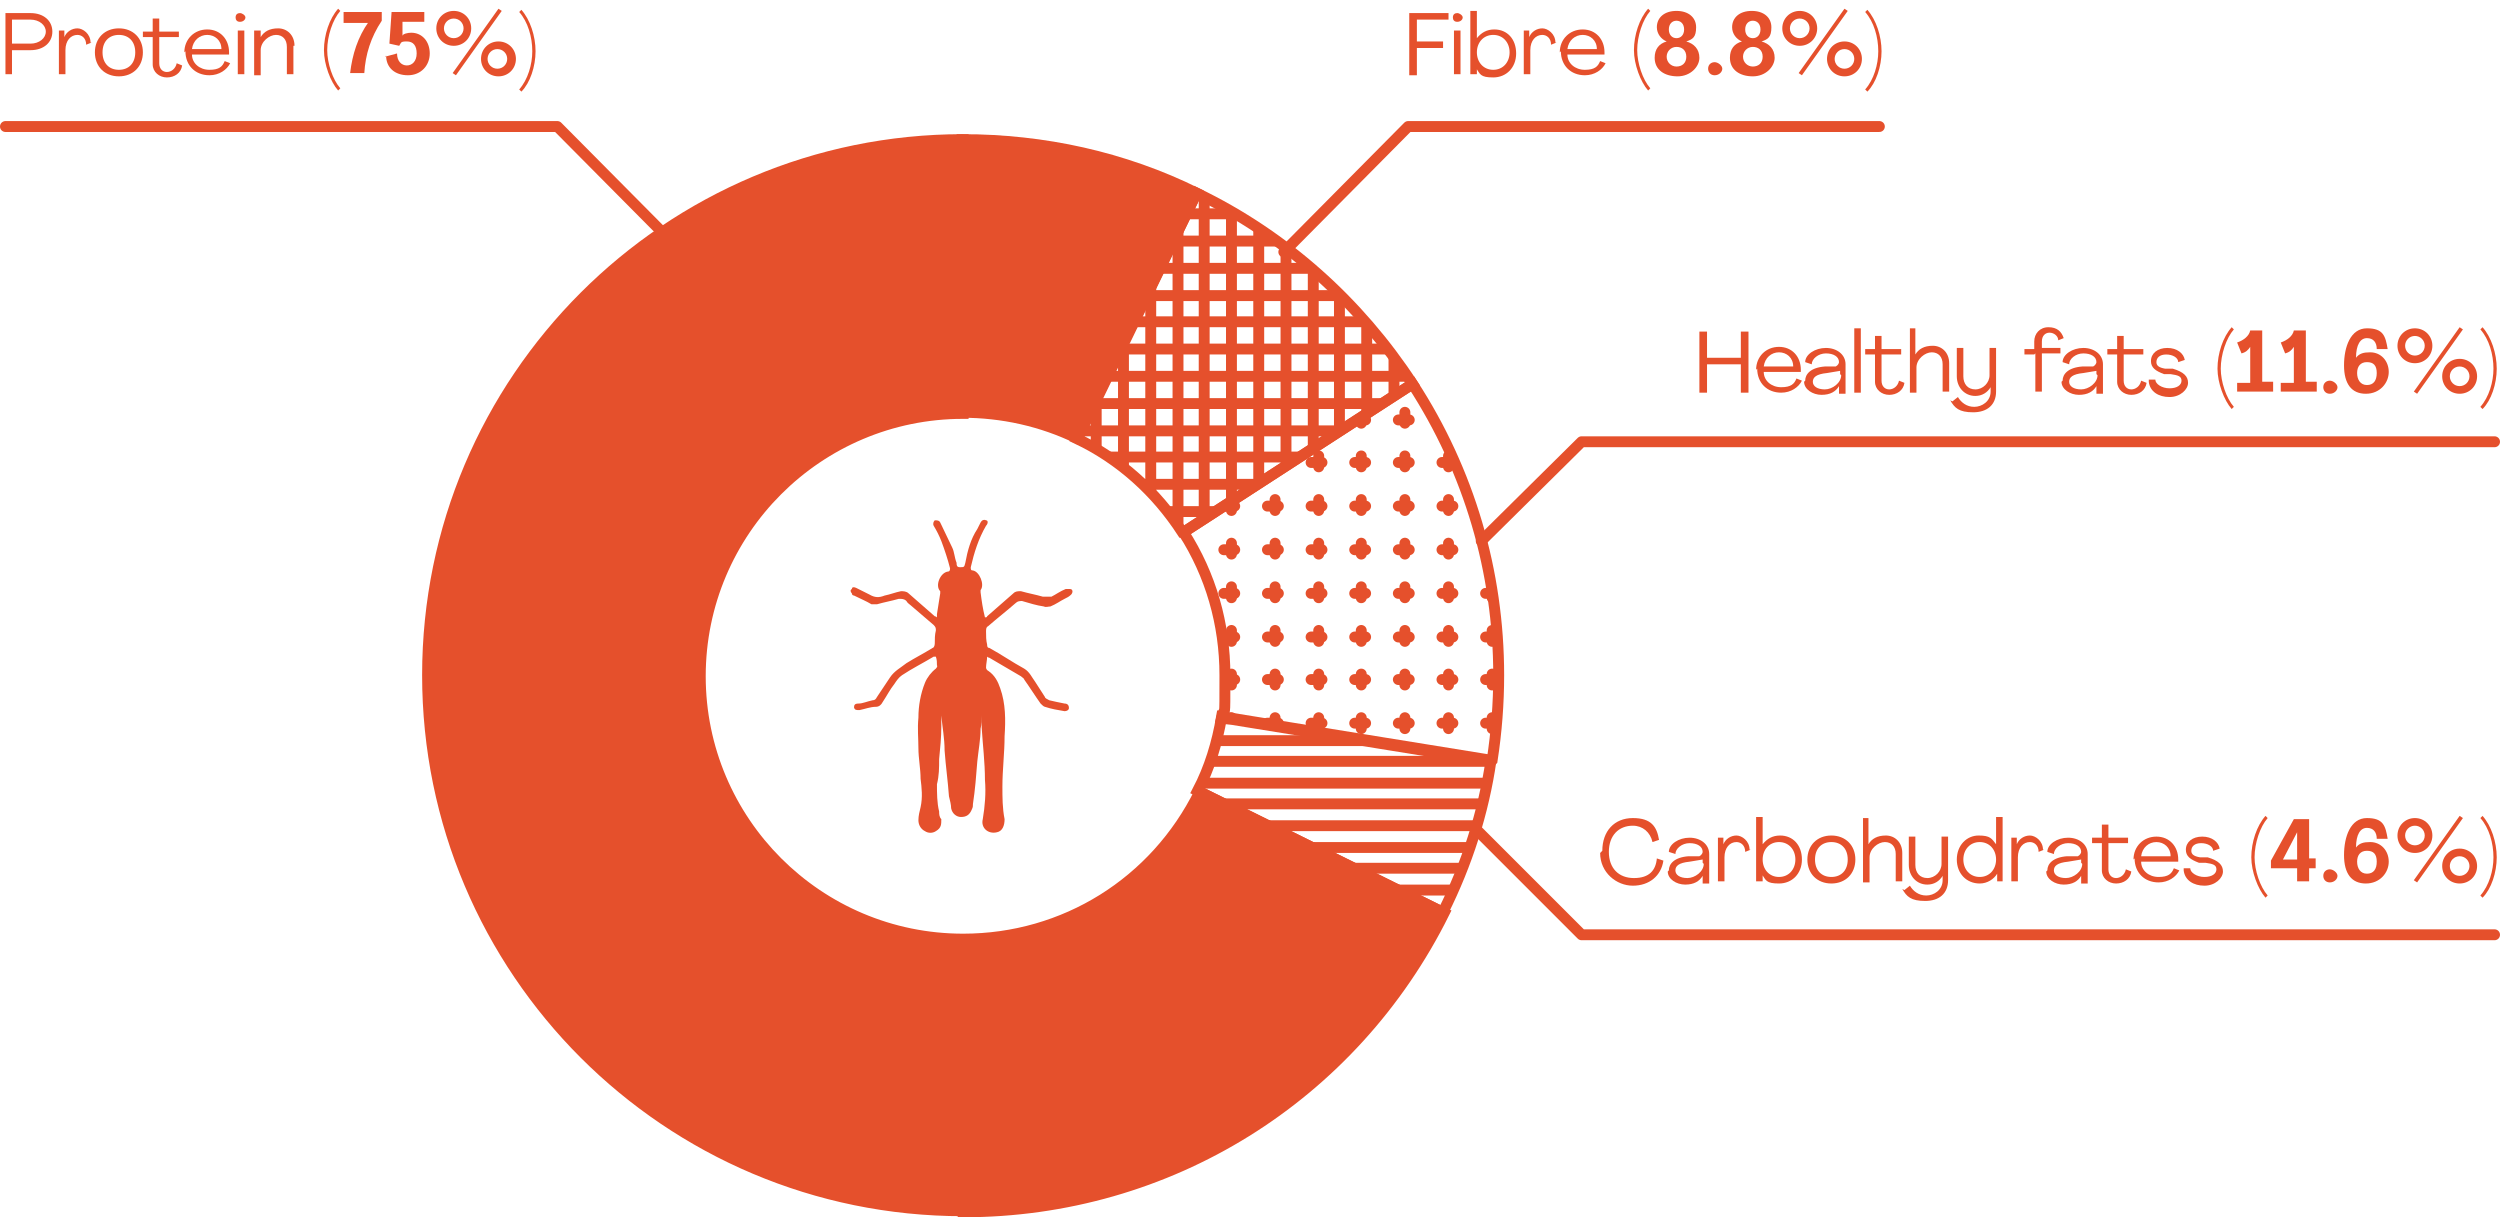
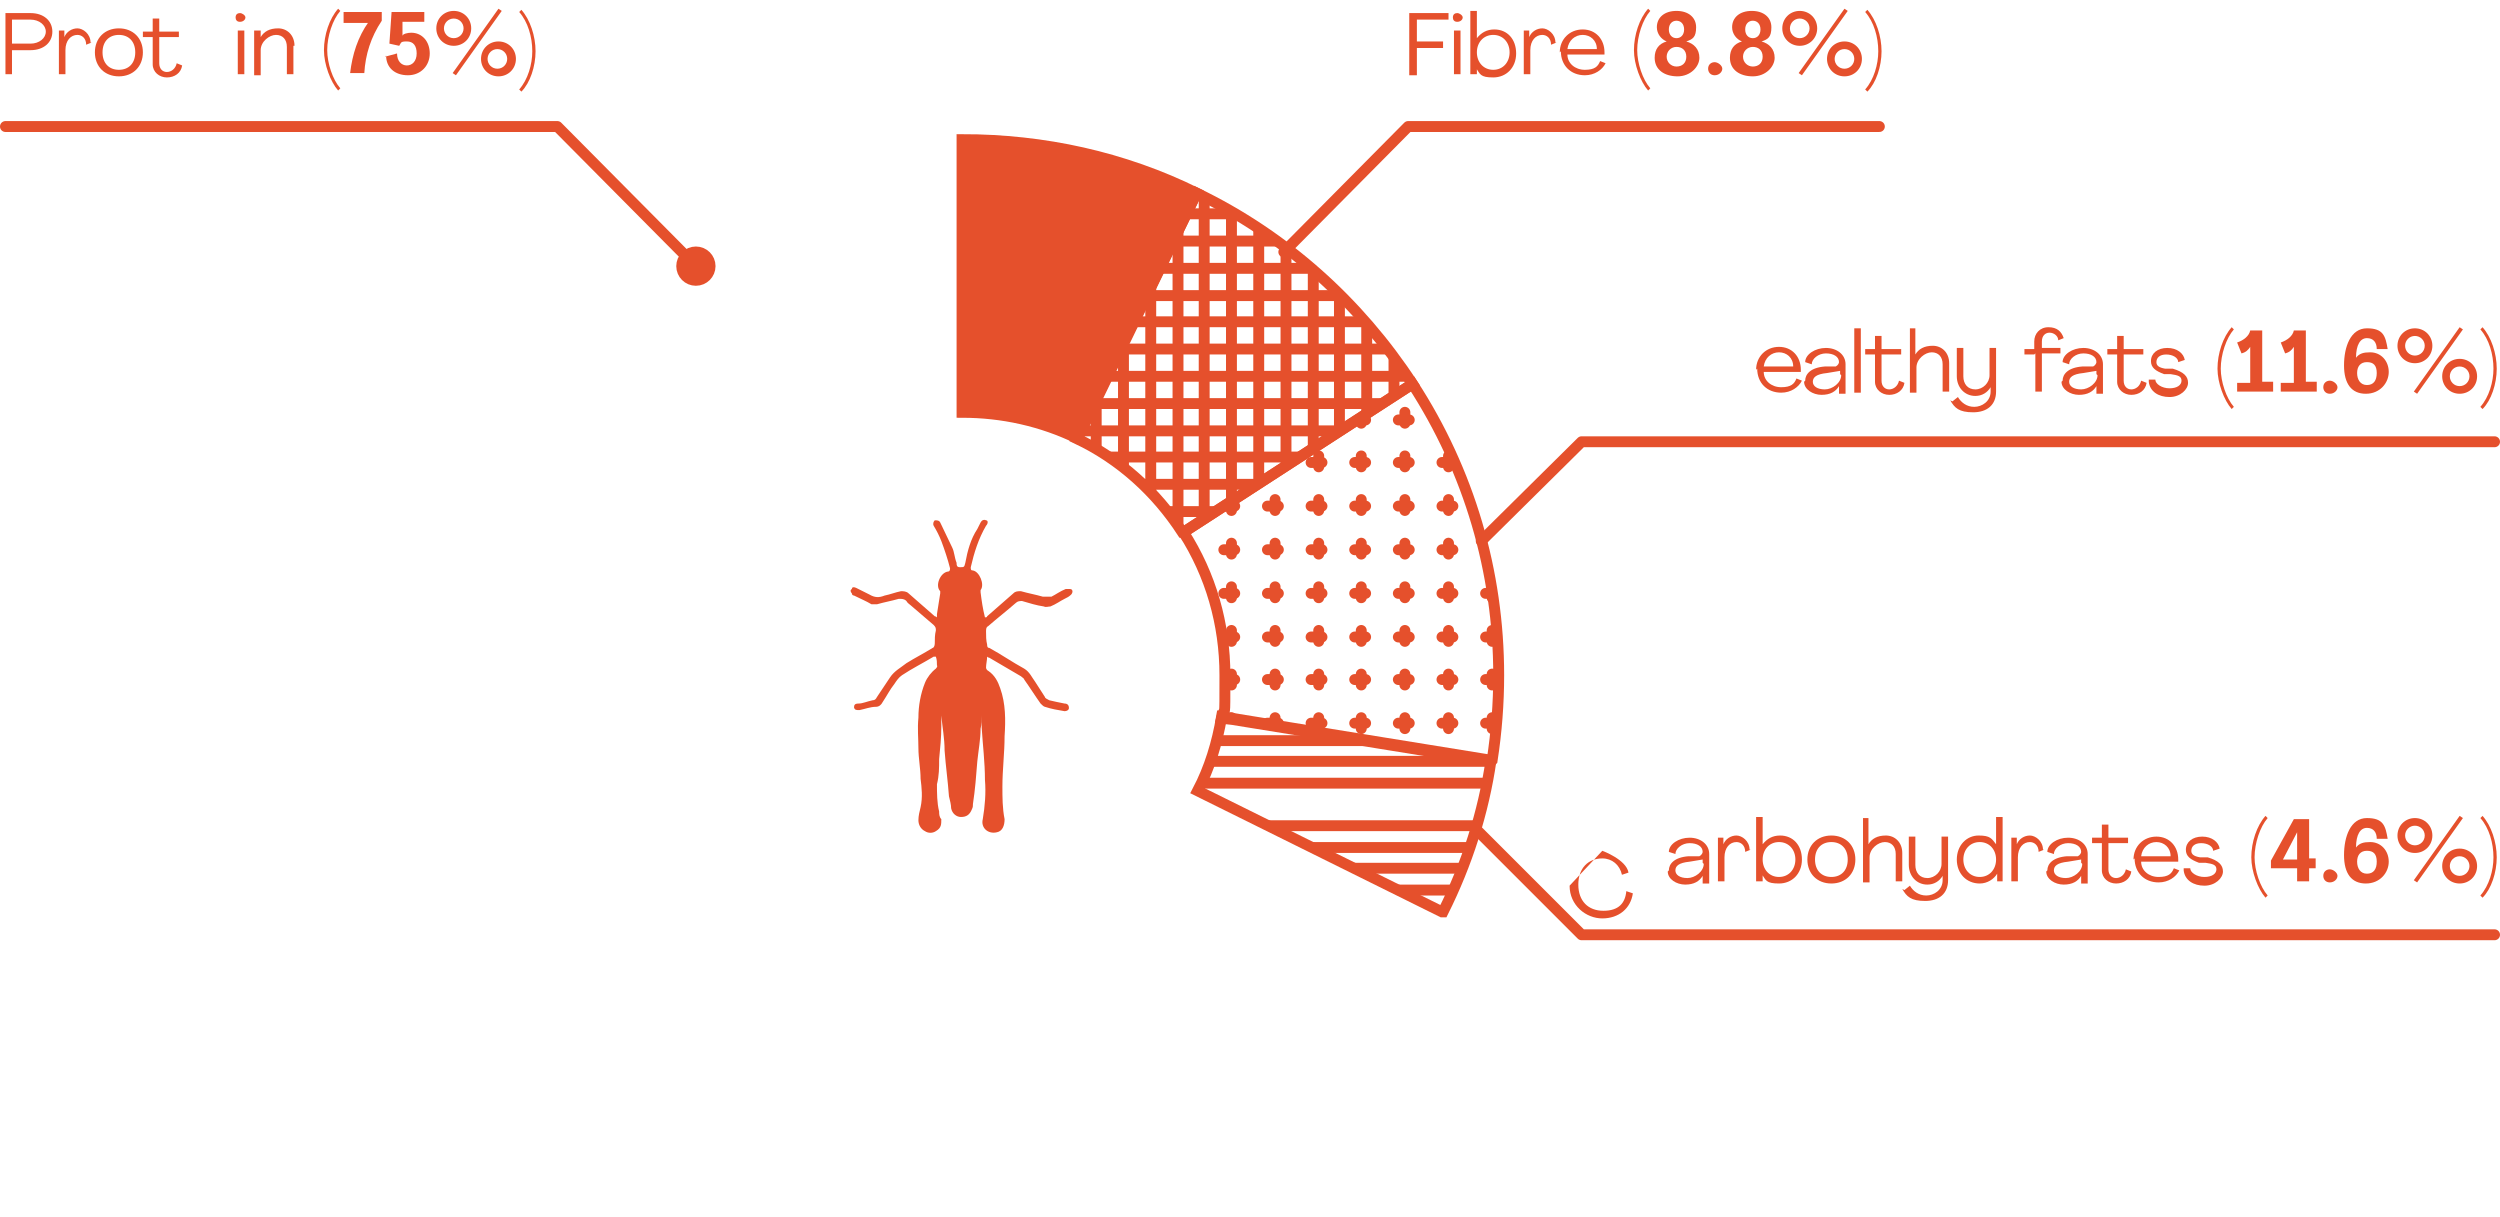
<svg xmlns="http://www.w3.org/2000/svg" id="Layer_2" data-name="Layer 2" version="1.1" viewBox="0 0 229.2 111.6">
  <defs>
    <style>
      .cls-1, .cls-2, .cls-3, .cls-4 {
        fill: none;
      }

      .cls-1, .cls-5, .cls-3, .cls-6, .cls-4 {
        stroke: #e5502c;
      }

      .cls-1, .cls-6 {
        stroke-miterlimit: 10;
      }

      .cls-7 {
        clip-path: url(#clippath);
      }

      .cls-2, .cls-8 {
        stroke-width: 0px;
      }

      .cls-5, .cls-8, .cls-6 {
        fill: #e5502c;
      }

      .cls-5, .cls-3, .cls-4 {
        stroke-linecap: round;
        stroke-linejoin: round;
      }

      .cls-9 {
        clip-path: url(#clippath-1);
      }

      .cls-10 {
        clip-path: url(#clippath-2);
      }

      .cls-11 {
        isolation: isolate;
      }

      .cls-4 {
        stroke-dasharray: 0 0 0 0 0 0 1 3;
      }
    </style>
    <clipPath id="clippath">
      <path class="cls-2" d="M108.5,48.8l21-13.6c-4.9-7.5-11.7-13.6-19.8-17.5l-11,22.5c4,1.9,7.3,4.9,9.7,8.6Z" />
    </clipPath>
    <clipPath id="clippath-1">
      <path class="cls-2" d="M136.8,69.7c.4-2.6.6-5.2.6-7.8,0-9.5-2.7-18.7-7.9-26.7l-21,13.6c2.5,3.9,3.8,8.4,3.8,13.1s0,2.6-.3,3.9l24.7,4h0Z" />
    </clipPath>
    <clipPath id="clippath-2">
      <path class="cls-2" d="M132.3,83.6c2.2-4.4,3.7-9.1,4.4-13.9l-24.7-4c-.4,2.4-1.1,4.7-2.2,6.8l22.4,11.1h0Z" />
    </clipPath>
  </defs>
  <g id="Layer_1-2" data-name="Layer 1-2">
    <path class="cls-8" d="M86.3,65.5c0,.4,0,.8,0,1.1,0,1-.1,2-.2,3,0,.8,0,1.5-.2,2.3,0,.8,0,1.7.2,2.5,0,.2,0,.5.2.7,0,.5,0,.8-.5,1.1-.3.2-.7.2-1,0-.4-.2-.6-.6-.6-1,0-.4.1-.8.2-1.2.2-.9.1-1.8,0-2.6,0-.9-.2-1.9-.2-2.8,0-.9-.1-1.8,0-2.8,0-1.1.2-2.2.6-3.2.2-.5.6-1,1-1.3,0,0,.2-.2.1-.3,0-.3,0-.5-.1-.8,0,0-.2,0-.2,0-1,.6-2,1.1-2.9,1.7-.3.2-.5.5-.7.8-.4.5-.7,1.1-1.1,1.7-.1.2-.3.4-.6.4-.5,0-1,.2-1.5.3-.3,0-.4,0-.5-.2,0-.2,0-.4.4-.4.4,0,.8-.2,1.3-.3.2,0,.3-.1.4-.3.4-.6.8-1.2,1.2-1.8.4-.6,1-.9,1.5-1.3.8-.5,1.6-.9,2.4-1.4.1,0,.2-.2.2-.4,0-.4,0-.8.1-1.2,0-.2,0-.3-.2-.5-.7-.6-1.4-1.2-2.1-1.8-.1-.1-.3-.2-.4-.4-.2-.2-.4-.2-.7-.2-.7.2-1.3.3-2,.5-.2,0-.4,0-.5,0-.5-.3-1-.5-1.6-.8,0,0-.2,0-.2-.2-.1-.1-.2-.3,0-.4,0-.2.2-.2.4-.1.4.2.8.4,1.2.6.5.3.9.3,1.4.1.5-.1,1-.3,1.5-.4.2,0,.5,0,.7.2.8.7,1.6,1.4,2.4,2.1,0,0,.1,0,.2.1,0-.1,0-.2,0-.3.1-.6.2-1.3.3-1.9,0,0,0-.2,0-.2-.5-.5,0-1.7.7-1.8.2,0,.2-.2.2-.3-.2-.8-.5-1.7-.8-2.5-.2-.5-.4-.9-.7-1.4-.1-.2,0-.4.1-.5.2,0,.4,0,.5.2.4.8.7,1.5,1.1,2.3.2.4.2.9.4,1.4,0,.2,0,.4.3.4.4,0,.4,0,.5-.4.2-1.1.5-2.2,1.1-3.1.1-.2.2-.4.3-.6.1-.2.3-.3.5-.2.2,0,.2.3,0,.5-.7,1.2-1.1,2.5-1.4,3.8,0,.2,0,.3.2.3.6.1,1.1,1.3.7,1.8,0,0,0,.1,0,.2.1.8.2,1.5.4,2.3.1,0,.2,0,.2-.1.8-.7,1.6-1.4,2.4-2.1.2-.2.4-.2.7-.2.7.2,1.3.3,2,.5.3,0,.5,0,.8,0,.4-.2.8-.5,1.3-.7.1,0,.3,0,.4,0,.3,0,.3.4,0,.6-.1.1-.3.2-.5.3-.4.2-.8.5-1.3.7-.2,0-.4.1-.6,0-.7-.1-1.3-.3-2-.5-.2,0-.4,0-.6.2-.8.7-1.7,1.4-2.5,2.1-.2.1-.2.3-.2.5,0,.4,0,.8.1,1.2,0,.1,0,.3.2.3,1.1.6,2.1,1.3,3.2,1.9.5.3.7.8,1,1.2.3.5.6.9.9,1.4,0,.1.2.2.4.3.4.1.9.2,1.4.3.3,0,.4.2.4.4,0,.2-.2.3-.4.3-.6-.1-1.2-.2-1.8-.4-.1,0-.3-.2-.4-.3-.5-.7-1-1.5-1.5-2.2,0-.1-.2-.2-.3-.3-1-.6-1.9-1.1-2.9-1.7,0,0-.1,0-.2-.1,0,.3-.1.7-.1,1,0,0,0,.2.2.3.6.4.9,1,1.1,1.6.5,1.4.5,2.9.4,4.4,0,1.5-.2,3.1-.2,4.6,0,1,0,2,.2,3,0,.6-.2,1.1-.7,1.2-.8.2-1.5-.4-1.3-1.2.2-1.2.3-2.4.2-3.6,0-1.6-.2-3.2-.3-4.8,0-.4,0-.7,0-1.1h0c0,.4,0,.8-.1,1.2,0,1-.2,2-.3,3-.1,1.3-.2,2.6-.4,3.9,0,.2,0,.3-.1.5-.2.5-.5.7-1,.7-.4,0-.8-.3-.9-.8,0-.3-.1-.7-.2-1.1-.1-1.4-.3-2.8-.4-4.2,0-1.1-.2-2.1-.3-3.2,0,0,0,0,0-.1h0Z" />
    <g>
      <g class="cls-7">
        <g>
          <g>
            <line class="cls-3" x1="132.8" y1="51.8" x2="132.8" y2="14.7" />
            <line class="cls-3" x1="130.3" y1="51.8" x2="130.3" y2="14.7" />
            <line class="cls-3" x1="127.8" y1="51.8" x2="127.8" y2="14.7" />
            <line class="cls-3" x1="125.3" y1="51.8" x2="125.3" y2="14.7" />
            <line class="cls-3" x1="122.8" y1="51.8" x2="122.8" y2="14.7" />
            <line class="cls-3" x1="120.4" y1="51.8" x2="120.4" y2="14.7" />
            <line class="cls-3" x1="117.9" y1="51.8" x2="117.9" y2="14.7" />
            <line class="cls-3" x1="115.4" y1="51.8" x2="115.4" y2="14.7" />
            <line class="cls-3" x1="112.9" y1="51.8" x2="112.9" y2="14.7" />
            <line class="cls-3" x1="110.4" y1="51.8" x2="110.4" y2="14.7" />
            <line class="cls-3" x1="108" y1="51.8" x2="108" y2="14.7" />
            <line class="cls-3" x1="105.5" y1="51.8" x2="105.5" y2="14.7" />
            <line class="cls-3" x1="103" y1="51.8" x2="103" y2="14.7" />
            <line class="cls-3" x1="100.5" y1="51.8" x2="100.5" y2="14.7" />
            <line class="cls-3" x1="98.1" y1="51.8" x2="98.1" y2="14.7" />
            <line class="cls-3" x1="95.6" y1="51.8" x2="95.6" y2="14.7" />
          </g>
          <g>
-             <line class="cls-3" x1="132.8" y1="14.7" x2="95.6" y2="14.7" />
            <line class="cls-3" x1="132.8" y1="17.1" x2="95.6" y2="17.1" />
            <line class="cls-3" x1="132.8" y1="19.6" x2="95.6" y2="19.6" />
            <line class="cls-3" x1="132.8" y1="22.1" x2="95.6" y2="22.1" />
            <line class="cls-3" x1="132.8" y1="24.6" x2="95.6" y2="24.6" />
            <line class="cls-3" x1="132.8" y1="27.1" x2="95.6" y2="27.1" />
            <line class="cls-3" x1="132.8" y1="29.5" x2="95.6" y2="29.5" />
            <line class="cls-3" x1="132.8" y1="32" x2="95.6" y2="32" />
            <line class="cls-3" x1="132.8" y1="34.5" x2="95.6" y2="34.5" />
            <line class="cls-3" x1="132.8" y1="37" x2="95.6" y2="37" />
            <line class="cls-3" x1="132.8" y1="39.5" x2="95.6" y2="39.5" />
            <line class="cls-3" x1="132.8" y1="41.9" x2="95.6" y2="41.9" />
            <line class="cls-3" x1="132.8" y1="44.4" x2="95.6" y2="44.4" />
            <line class="cls-3" x1="132.8" y1="46.9" x2="95.6" y2="46.9" />
            <line class="cls-3" x1="132.8" y1="49.4" x2="95.6" y2="49.4" />
            <line class="cls-3" x1="132.8" y1="51.8" x2="95.6" y2="51.8" />
          </g>
        </g>
      </g>
      <g class="cls-9">
        <g>
          <g>
            <g>
              <line class="cls-3" x1="152.7" y1="82.3" x2="152.7" y2="81.8" />
              <line class="cls-4" x1="152.7" y1="78.8" x2="152.7" y2="24.5" />
              <line class="cls-3" x1="152.7" y1="23" x2="152.7" y2="22.5" />
            </g>
            <g>
              <line class="cls-3" x1="148.7" y1="82.3" x2="148.7" y2="81.8" />
              <line class="cls-4" x1="148.7" y1="78.8" x2="148.7" y2="24.5" />
              <line class="cls-3" x1="148.7" y1="23" x2="148.7" y2="22.5" />
            </g>
            <g>
              <line class="cls-3" x1="144.8" y1="82.3" x2="144.8" y2="81.8" />
              <line class="cls-4" x1="144.8" y1="78.8" x2="144.8" y2="24.5" />
              <line class="cls-3" x1="144.8" y1="23" x2="144.8" y2="22.5" />
            </g>
            <g>
              <line class="cls-3" x1="140.8" y1="82.3" x2="140.8" y2="81.8" />
              <line class="cls-4" x1="140.8" y1="78.8" x2="140.8" y2="24.5" />
              <line class="cls-3" x1="140.8" y1="23" x2="140.8" y2="22.5" />
            </g>
            <g>
              <line class="cls-3" x1="136.8" y1="82.3" x2="136.8" y2="81.8" />
              <line class="cls-4" x1="136.8" y1="78.8" x2="136.8" y2="24.5" />
              <line class="cls-3" x1="136.8" y1="23" x2="136.8" y2="22.5" />
            </g>
            <g>
              <line class="cls-3" x1="132.8" y1="82.3" x2="132.8" y2="81.8" />
              <line class="cls-4" x1="132.8" y1="78.8" x2="132.8" y2="24.5" />
              <line class="cls-3" x1="132.8" y1="23" x2="132.8" y2="22.5" />
            </g>
            <g>
              <line class="cls-3" x1="128.8" y1="82.3" x2="128.8" y2="81.8" />
              <line class="cls-4" x1="128.8" y1="78.8" x2="128.8" y2="24.5" />
              <line class="cls-3" x1="128.8" y1="23" x2="128.8" y2="22.5" />
            </g>
            <g>
              <line class="cls-3" x1="124.8" y1="82.3" x2="124.8" y2="81.8" />
              <line class="cls-4" x1="124.8" y1="78.8" x2="124.8" y2="24.5" />
              <line class="cls-3" x1="124.8" y1="23" x2="124.8" y2="22.5" />
            </g>
            <g>
              <line class="cls-3" x1="120.9" y1="82.3" x2="120.9" y2="81.8" />
              <line class="cls-4" x1="120.9" y1="78.8" x2="120.9" y2="24.5" />
              <line class="cls-3" x1="120.9" y1="23" x2="120.9" y2="22.5" />
            </g>
            <g>
              <line class="cls-3" x1="116.9" y1="82.3" x2="116.9" y2="81.8" />
              <line class="cls-4" x1="116.9" y1="78.8" x2="116.9" y2="24.5" />
              <line class="cls-3" x1="116.9" y1="23" x2="116.9" y2="22.5" />
            </g>
            <g>
              <line class="cls-3" x1="112.9" y1="82.3" x2="112.9" y2="81.8" />
              <line class="cls-4" x1="112.9" y1="78.8" x2="112.9" y2="24.5" />
              <line class="cls-3" x1="112.9" y1="23" x2="112.9" y2="22.5" />
            </g>
            <g>
              <line class="cls-3" x1="108.9" y1="82.3" x2="108.9" y2="81.8" />
              <line class="cls-4" x1="108.9" y1="78.8" x2="108.9" y2="24.5" />
              <line class="cls-3" x1="108.9" y1="23" x2="108.9" y2="22.5" />
            </g>
            <g>
              <line class="cls-3" x1="104.9" y1="82.3" x2="104.9" y2="81.8" />
              <line class="cls-4" x1="104.9" y1="78.8" x2="104.9" y2="24.5" />
              <line class="cls-3" x1="104.9" y1="23" x2="104.9" y2="22.5" />
            </g>
            <g>
              <line class="cls-3" x1="100.9" y1="82.3" x2="100.9" y2="81.8" />
              <line class="cls-4" x1="100.9" y1="78.8" x2="100.9" y2="24.5" />
              <line class="cls-3" x1="100.9" y1="23" x2="100.9" y2="22.5" />
            </g>
            <g>
              <line class="cls-3" x1="97" y1="82.3" x2="97" y2="81.8" />
              <line class="cls-4" x1="97" y1="78.8" x2="97" y2="24.5" />
              <line class="cls-3" x1="97" y1="23" x2="97" y2="22.5" />
            </g>
            <g>
              <line class="cls-3" x1="93" y1="82.3" x2="93" y2="81.8" />
              <line class="cls-4" x1="93" y1="78.8" x2="93" y2="24.5" />
              <line class="cls-3" x1="93" y1="23" x2="93" y2="22.5" />
            </g>
          </g>
          <g>
            <g>
              <line class="cls-3" x1="152.7" y1="22.5" x2="152.2" y2="22.5" />
              <line class="cls-4" x1="149.2" y1="22.5" x2="95" y2="22.5" />
              <line class="cls-3" x1="93.5" y1="22.5" x2="93" y2="22.5" />
            </g>
            <g>
              <line class="cls-3" x1="152.7" y1="26.5" x2="152.2" y2="26.5" />
              <line class="cls-4" x1="149.2" y1="26.5" x2="95" y2="26.5" />
              <line class="cls-3" x1="93.5" y1="26.5" x2="93" y2="26.5" />
            </g>
            <g>
              <line class="cls-3" x1="152.7" y1="30.5" x2="152.2" y2="30.5" />
              <line class="cls-4" x1="149.2" y1="30.5" x2="95" y2="30.5" />
              <line class="cls-3" x1="93.5" y1="30.5" x2="93" y2="30.5" />
            </g>
            <g>
              <line class="cls-3" x1="152.7" y1="34.5" x2="152.2" y2="34.5" />
              <line class="cls-4" x1="149.2" y1="34.5" x2="95" y2="34.5" />
              <line class="cls-3" x1="93.5" y1="34.5" x2="93" y2="34.5" />
            </g>
            <g>
              <line class="cls-3" x1="152.7" y1="38.5" x2="152.2" y2="38.5" />
              <line class="cls-4" x1="149.2" y1="38.5" x2="95" y2="38.5" />
              <line class="cls-3" x1="93.5" y1="38.5" x2="93" y2="38.5" />
            </g>
            <g>
              <line class="cls-3" x1="152.7" y1="42.4" x2="152.2" y2="42.4" />
              <line class="cls-4" x1="149.2" y1="42.4" x2="95" y2="42.4" />
              <line class="cls-3" x1="93.5" y1="42.4" x2="93" y2="42.4" />
            </g>
            <g>
              <line class="cls-3" x1="152.7" y1="46.4" x2="152.2" y2="46.4" />
              <line class="cls-4" x1="149.2" y1="46.4" x2="95" y2="46.4" />
              <line class="cls-3" x1="93.5" y1="46.4" x2="93" y2="46.4" />
            </g>
            <g>
              <line class="cls-3" x1="152.7" y1="50.4" x2="152.2" y2="50.4" />
              <line class="cls-4" x1="149.2" y1="50.4" x2="95" y2="50.4" />
              <line class="cls-3" x1="93.5" y1="50.4" x2="93" y2="50.4" />
            </g>
            <g>
              <line class="cls-3" x1="152.7" y1="54.4" x2="152.2" y2="54.4" />
              <line class="cls-4" x1="149.2" y1="54.4" x2="95" y2="54.4" />
              <line class="cls-3" x1="93.5" y1="54.4" x2="93" y2="54.4" />
            </g>
            <g>
              <line class="cls-3" x1="152.7" y1="58.4" x2="152.2" y2="58.4" />
              <line class="cls-4" x1="149.2" y1="58.4" x2="95" y2="58.4" />
              <line class="cls-3" x1="93.5" y1="58.4" x2="93" y2="58.4" />
            </g>
            <g>
              <line class="cls-3" x1="152.7" y1="62.3" x2="152.2" y2="62.3" />
              <line class="cls-4" x1="149.2" y1="62.3" x2="95" y2="62.3" />
              <line class="cls-3" x1="93.5" y1="62.3" x2="93" y2="62.3" />
            </g>
            <g>
              <line class="cls-3" x1="152.7" y1="66.3" x2="152.2" y2="66.3" />
              <line class="cls-4" x1="149.2" y1="66.3" x2="95" y2="66.3" />
              <line class="cls-3" x1="93.5" y1="66.3" x2="93" y2="66.3" />
            </g>
            <g>
              <line class="cls-3" x1="152.7" y1="70.3" x2="152.2" y2="70.3" />
              <line class="cls-4" x1="149.2" y1="70.3" x2="95" y2="70.3" />
              <line class="cls-3" x1="93.5" y1="70.3" x2="93" y2="70.3" />
            </g>
            <g>
              <line class="cls-3" x1="152.7" y1="74.3" x2="152.2" y2="74.3" />
              <line class="cls-4" x1="149.2" y1="74.3" x2="95" y2="74.3" />
              <line class="cls-3" x1="93.5" y1="74.3" x2="93" y2="74.3" />
            </g>
            <g>
              <line class="cls-3" x1="152.7" y1="78.3" x2="152.2" y2="78.3" />
              <line class="cls-4" x1="149.2" y1="78.3" x2="95" y2="78.3" />
              <line class="cls-3" x1="93.5" y1="78.3" x2="93" y2="78.3" />
            </g>
            <g>
              <line class="cls-3" x1="152.7" y1="82.3" x2="152.2" y2="82.3" />
              <line class="cls-4" x1="149.2" y1="82.3" x2="95" y2="82.3" />
              <line class="cls-3" x1="93.5" y1="82.3" x2="93" y2="82.3" />
            </g>
          </g>
        </g>
      </g>
      <path class="cls-1" d="M136.8,69.7c.4-2.6.6-5.2.6-7.8,0-9.5-2.7-18.7-7.9-26.7l-21,13.6c2.5,3.9,3.8,8.4,3.8,13.1s0,2.6-.3,3.9l24.7,4h0Z" />
      <path class="cls-1" d="M108.5,48.8l21-13.6c-4.9-7.5-11.7-13.6-19.8-17.5l-11,22.5c4,1.9,7.3,4.9,9.7,8.6Z" />
-       <path class="cls-6" d="M88.3,111.1c18.8,0,35.7-10.5,44.1-27.4l-22.4-11.1c-4.1,8.3-12.4,13.5-21.7,13.5-13.3,0-24.1-10.8-24.1-24.1s10.8-24.1,24.1-24.1V12.8c-27.1,0-49.1,22-49.1,49.1s22,49.1,49.1,49.1Z" />
      <path class="cls-1" d="M132.3,83.6c2.2-4.4,3.7-9.1,4.4-13.9l-24.7-4c-.4,2.4-1.1,4.7-2.2,6.8l22.4,11.1h0Z" />
      <g class="cls-10">
        <g>
          <line class="cls-3" x1="137.9" y1="60" x2="108.6" y2="60" />
          <line class="cls-3" x1="137.9" y1="62" x2="108.6" y2="62" />
          <line class="cls-3" x1="137.9" y1="64" x2="108.6" y2="64" />
          <line class="cls-3" x1="137.9" y1="65.9" x2="108.6" y2="65.9" />
          <line class="cls-3" x1="137.9" y1="67.9" x2="108.6" y2="67.9" />
          <line class="cls-3" x1="137.9" y1="69.8" x2="108.6" y2="69.8" />
          <line class="cls-3" x1="137.9" y1="71.8" x2="108.6" y2="71.8" />
-           <line class="cls-3" x1="137.9" y1="73.7" x2="108.6" y2="73.7" />
          <line class="cls-3" x1="137.9" y1="75.7" x2="108.6" y2="75.7" />
          <line class="cls-3" x1="137.9" y1="77.7" x2="108.6" y2="77.7" />
          <line class="cls-3" x1="137.9" y1="79.6" x2="108.6" y2="79.6" />
          <line class="cls-3" x1="137.9" y1="81.6" x2="108.6" y2="81.6" />
          <line class="cls-3" x1="137.9" y1="83.5" x2="108.6" y2="83.5" />
          <line class="cls-3" x1="137.9" y1="85.5" x2="108.6" y2="85.5" />
          <line class="cls-3" x1="137.9" y1="87.4" x2="108.6" y2="87.4" />
          <line class="cls-3" x1="137.9" y1="89.4" x2="108.6" y2="89.4" />
        </g>
      </g>
    </g>
    <polyline class="cls-3" points="117.7 23.1 129.1 11.6 172.3 11.6" />
    <polyline class="cls-3" points="135.8 49.6 145 40.5 228.7 40.5" />
    <polyline class="cls-3" points="135.3 76 145 85.7 228.7 85.7" />
    <g>
      <polyline class="cls-3" points="63.8 24.4 51.1 11.6 .5 11.6" />
      <circle class="cls-5" cx="63.8" cy="24.4" r="1.3" />
    </g>
    <g class="cls-11">
      <g class="cls-11">
        <path class="cls-8" d="M.5,1.2h2.3c1.2,0,2,.7,2,1.7s-.8,1.7-2,1.7h-1.7v2.2H.5V1.2ZM2.8,4c.8,0,1.4-.5,1.4-1.1s-.6-1.1-1.4-1.1h-1.7v2.2h1.7Z" />
      </g>
      <g class="cls-11">
        <path class="cls-8" d="M8.4,3.9l-.5.2c0-.6-.4-.9-.8-.9-.6,0-1.1.5-1.1,1.4v2.2h-.6V2.8h.5v.6h0c.2-.5.7-.8,1.2-.8s1.2.5,1.2,1.3Z" />
      </g>
      <g class="cls-11">
        <path class="cls-8" d="M8.7,4.8c0-1.3.9-2.2,2.2-2.2s2.2.9,2.2,2.2-.9,2.2-2.2,2.2-2.2-.9-2.2-2.2ZM12.4,4.8c0-1-.6-1.6-1.5-1.6s-1.5.6-1.5,1.6.6,1.6,1.5,1.6,1.5-.6,1.5-1.6Z" />
      </g>
      <g class="cls-11">
        <path class="cls-8" d="M14,5.8v-2.4h-.9v-.5h.9v-1.2h.6c0-.1,0,1.2,0,1.2h1.8v.5h-1.8v2.4c0,.5.3.8.7.8s.8-.3.9-.8l.5.2c-.1.7-.7,1.1-1.4,1.1s-1.3-.5-1.3-1.2Z" />
-         <path class="cls-8" d="M16.9,4.8c0-1.2.9-2.1,2.1-2.1s2,.9,2,2.1c0,0,0,.2,0,.2h-3.4c0,.8.7,1.4,1.6,1.4s1.2-.3,1.4-.8l.5.2c-.3.6-1,1.1-1.9,1.1-1.3,0-2.2-.9-2.2-2.2ZM20.3,4.5c0-.8-.6-1.3-1.3-1.3s-1.3.5-1.4,1.3h2.8Z" />
        <path class="cls-8" d="M21.6,1.6c0-.3.2-.4.4-.4s.5.2.5.4-.2.4-.5.4-.4-.2-.4-.4ZM21.8,2.8h.6v4h-.6V2.8Z" />
        <path class="cls-8" d="M26.9,4.2v2.6h-.6v-2.5c0-.7-.4-1.1-1-1.1s-1.4.6-1.4,1.4v2.3h-.6V2.8h.6v.6h0c.3-.5.8-.8,1.6-.8s1.5.6,1.5,1.6Z" />
        <path class="cls-8" d="M29.7,4.6c0-1.4.5-2.9,1.3-3.8l.2.2c-.7.8-1.2,2.3-1.2,3.6,0,1.2.5,2.7,1.2,3.5l-.2.2c-.7-.8-1.3-2.4-1.3-3.7Z" />
      </g>
      <g class="cls-11">
        <path class="cls-8" d="M33.9,2.1h-2.4v-1h3.5v.8c-1,1.5-1.5,3.1-1.6,4.8h-1.3c.2-1.7.7-3.3,1.7-4.7Z" />
      </g>
      <g class="cls-11">
        <path class="cls-8" d="M35.3,5.2l1.1-.3c0,.7.4,1.1.9,1.1s.9-.4.9-1.1-.3-1.1-.9-1.1-.5.1-.7.4l-.9-.2.2-2.9h3v.9h-2v1.3c0-.2.5-.3.8-.3,1,0,1.7.8,1.7,1.9s-.8,2-2,2-2-.7-2-1.8Z" />
        <path class="cls-8" d="M40,2.6c0-.9.7-1.6,1.6-1.6s1.6.7,1.6,1.6-.7,1.6-1.6,1.6-1.6-.7-1.6-1.6ZM42.5,2.6c0-.5-.4-.9-.9-.9s-.9.4-.9.9.4.9.9.9.9-.4.9-.9ZM41.5,6.7l4.2-5.9.3.2-4.2,5.9-.3-.2ZM44.1,5.4c0-.9.7-1.6,1.6-1.6s1.6.7,1.6,1.6-.7,1.6-1.6,1.6-1.6-.7-1.6-1.6ZM46.5,5.4c0-.5-.4-.9-.9-.9s-.9.4-.9.9.4.9.9.9.9-.4.9-.9Z" />
      </g>
      <g class="cls-11">
        <path class="cls-8" d="M47.6,8.2c.8-.9,1.2-2.3,1.2-3.5,0-1.3-.4-2.7-1.2-3.6l.2-.2c.8.9,1.3,2.4,1.3,3.8,0,1.4-.5,2.9-1.3,3.7l-.2-.2Z" />
      </g>
    </g>
    <g class="cls-11">
      <g class="cls-11">
        <path class="cls-8" d="M129.2,1.2h3.6v.6h-2.9v2h2.4v.6h-2.4v2.5h-.7V1.2Z" />
        <path class="cls-8" d="M133.2,1.6c0-.3.2-.4.4-.4s.5.2.5.4-.2.4-.5.4-.4-.2-.4-.4ZM133.3,2.8h.6v4h-.6V2.8Z" />
        <path class="cls-8" d="M135.4,6.1h0v.7h-.6V1h.6v2.5h0c.4-.5.9-.8,1.6-.8,1.2,0,2,.9,2,2.2s-.9,2.2-2.1,2.2-1.2-.3-1.6-.9ZM138.4,4.8c0-.9-.6-1.6-1.5-1.6s-1.5.7-1.5,1.6.6,1.6,1.5,1.6,1.5-.7,1.5-1.6Z" />
      </g>
      <g class="cls-11">
        <path class="cls-8" d="M142.7,3.9l-.5.2c0-.6-.4-.9-.8-.9-.6,0-1.1.5-1.1,1.4v2.2h-.6V2.8h.5v.6h0c.2-.5.7-.8,1.2-.8s1.2.5,1.2,1.3Z" />
      </g>
      <g class="cls-11">
        <path class="cls-8" d="M143,4.8c0-1.2.9-2.1,2.1-2.1s2,.9,2,2.1c0,0,0,.2,0,.2h-3.4c0,.8.7,1.4,1.6,1.4s1.2-.3,1.4-.8l.5.2c-.3.6-1,1.1-1.9,1.1-1.3,0-2.2-.9-2.2-2.2ZM146.4,4.5c0-.8-.6-1.3-1.3-1.3s-1.3.5-1.4,1.3h2.8Z" />
        <path class="cls-8" d="M149.8,4.6c0-1.4.5-2.9,1.3-3.8l.2.2c-.7.8-1.2,2.3-1.2,3.6,0,1.2.5,2.7,1.2,3.5l-.2.2c-.7-.8-1.3-2.4-1.3-3.7Z" />
      </g>
      <g class="cls-11">
        <path class="cls-8" d="M151.7,5.3c0-.8.4-1.3,1.1-1.5-.5-.2-.9-.7-.9-1.3,0-.9.7-1.5,1.8-1.5s1.8.6,1.8,1.5-.3,1.1-.9,1.3c.7.2,1.2.7,1.2,1.5s-.8,1.7-2,1.7-2.1-.6-2.1-1.7ZM154.6,5.2c0-.6-.4-.9-.9-.9s-.9.4-.9.9.4.9.9.9.9-.3.9-.9ZM154.4,2.7c0-.5-.3-.8-.7-.8s-.7.3-.7.8.3.8.7.8.7-.3.7-.8Z" />
        <path class="cls-8" d="M156.6,6.3c0-.4.3-.6.6-.6s.7.3.7.6-.3.6-.7.6-.6-.3-.6-.6Z" />
        <path class="cls-8" d="M158.6,5.3c0-.8.4-1.3,1.1-1.5-.5-.2-.9-.7-.9-1.3,0-.9.7-1.5,1.8-1.5s1.8.6,1.8,1.5-.3,1.1-.9,1.3c.7.2,1.2.7,1.2,1.5s-.8,1.7-2,1.7-2.1-.6-2.1-1.7ZM161.6,5.2c0-.6-.4-.9-.9-.9s-.9.4-.9.9.4.9.9.9.9-.3.9-.9ZM161.4,2.7c0-.5-.3-.8-.7-.8s-.7.3-.7.8.3.8.7.8.7-.3.7-.8Z" />
        <path class="cls-8" d="M163.4,2.6c0-.9.7-1.6,1.6-1.6s1.6.7,1.6,1.6-.7,1.6-1.6,1.6-1.6-.7-1.6-1.6ZM165.9,2.6c0-.5-.4-.9-.9-.9s-.9.4-.9.9.4.9.9.9.9-.4.9-.9ZM164.9,6.7l4.2-5.9.3.2-4.2,5.9-.3-.2ZM167.5,5.4c0-.9.7-1.6,1.6-1.6s1.6.7,1.6,1.6-.7,1.6-1.6,1.6-1.6-.7-1.6-1.6ZM170,5.4c0-.5-.4-.9-.9-.9s-.9.4-.9.9.4.9.9.9.9-.4.9-.9Z" />
      </g>
      <g class="cls-11">
        <path class="cls-8" d="M171,8.2c.8-.9,1.2-2.3,1.2-3.5,0-1.3-.4-2.7-1.2-3.6l.2-.2c.8.9,1.3,2.4,1.3,3.8,0,1.4-.5,2.9-1.3,3.7l-.2-.2Z" />
      </g>
    </g>
    <g class="cls-11">
      <g class="cls-11">
-         <path class="cls-8" d="M155.8,30.4h.7v2.4h3.1v-2.4h.7v5.6h-.7v-2.6h-3.1v2.6h-.7v-5.6Z" />
        <path class="cls-8" d="M161,33.9c0-1.2.9-2.1,2.1-2.1s2,.9,2,2.1c0,0,0,.2,0,.2h-3.4c0,.8.7,1.4,1.6,1.4s1.2-.3,1.4-.8l.5.2c-.3.6-1,1.1-1.9,1.1-1.3,0-2.2-.9-2.2-2.2ZM164.4,33.6c0-.8-.6-1.3-1.3-1.3s-1.3.5-1.4,1.3h2.8Z" />
        <path class="cls-8" d="M165.5,34.9c0-.6.5-1.2,1.8-1.3h1c.2-.1.3-.3.3-.4,0-.5-.5-.8-1.2-.8s-1.3.5-1.3,1l-.6-.2c0-.7.9-1.3,1.9-1.3s1.8.6,1.8,1.5v2.7h-.6v-.7h0c-.3.5-.8.8-1.6.8s-1.6-.5-1.6-1.2ZM168.7,34.3v-.3l-1.2.2c-1,.1-1.3.4-1.3.8s.4.7,1.1.7,1.5-.6,1.5-1.3Z" />
        <path class="cls-8" d="M170,30.1h.6v5.9h-.6v-5.9Z" />
        <path class="cls-8" d="M171.9,34.9v-2.4h-.9v-.5h.9v-1.2h.6c0-.1,0,1.2,0,1.2h1.8v.5h-1.8v2.4c0,.5.3.8.7.8s.8-.3.9-.8l.5.2c-.1.7-.7,1.1-1.4,1.1s-1.3-.5-1.3-1.2Z" />
        <path class="cls-8" d="M175,30.1h.6v2.4h0c.3-.5.8-.8,1.6-.8s1.5.6,1.5,1.6v2.6h-.6v-2.5c0-.7-.4-1.1-1-1.1s-1.4.6-1.4,1.4v2.3h-.6v-5.9Z" />
        <path class="cls-8" d="M179,36.8l.5-.4c.3.5.8.9,1.5.9s1.5-.5,1.5-1.4v-.4h0c-.3.5-.8.8-1.4.8-1,0-1.7-.8-1.7-1.8v-2.6h.6v2.6c0,.7.4,1.2,1.1,1.2s1.3-.6,1.3-1.3v-2.5h.6v4c0,1.2-.8,1.9-2.1,1.9s-1.7-.4-2.1-1.1Z" />
      </g>
      <g class="cls-11">
        <path class="cls-8" d="M186.5,32.5h-.9v-.5h.9v-.7c0-.7.5-1.3,1.3-1.3s1.2.4,1.4,1l-.5.2c0-.4-.4-.7-.8-.7s-.7.3-.7.8v.6h1.7v.5h-1.7v3.5s-.6,0-.6,0v-3.5Z" />
      </g>
      <g class="cls-11">
        <path class="cls-8" d="M189.1,34.9c0-.6.5-1.2,1.8-1.3h1c.2-.1.3-.3.3-.4,0-.5-.5-.8-1.2-.8s-1.3.5-1.3,1l-.6-.2c0-.7.9-1.3,1.9-1.3s1.8.6,1.8,1.5v2.7h-.6v-.7h0c-.3.5-.8.8-1.6.8s-1.6-.5-1.6-1.2ZM192.2,34.3v-.3l-1.2.2c-1,.1-1.3.4-1.3.8s.4.7,1.1.7,1.5-.6,1.5-1.3Z" />
      </g>
      <g class="cls-11">
        <path class="cls-8" d="M194.1,34.9v-2.4h-.9v-.5h.9v-1.2h.6c0-.1,0,1.2,0,1.2h1.8v.5h-1.8v2.4c0,.5.3.8.7.8s.8-.3.9-.8l.5.2c-.1.7-.7,1.1-1.4,1.1s-1.3-.5-1.3-1.2Z" />
      </g>
      <g class="cls-11">
        <path class="cls-8" d="M197,34.8h.6c0,.4.6.8,1.3.8s1.1-.3,1.1-.7-.3-.5-1-.6h-.6c-.8-.3-1.2-.6-1.2-1.2,0-.7.6-1.2,1.5-1.2s1.5.5,1.6,1.1l-.6.2c0-.4-.5-.7-1.1-.7s-.9.3-.9.7c0,.3.2.5.8.6h.7c1,.3,1.4.7,1.4,1.3s-.7,1.3-1.7,1.3-1.8-.5-1.9-1.4Z" />
        <path class="cls-8" d="M203.3,33.8c0-1.4.5-2.9,1.3-3.8l.2.2c-.7.8-1.2,2.3-1.2,3.6,0,1.2.5,2.7,1.2,3.5l-.2.2c-.7-.8-1.3-2.4-1.3-3.7Z" />
      </g>
      <g class="cls-11">
        <path class="cls-8" d="M205.1,35.1h1.2v-3.3h0c-.2.3-.4.5-.8.6l-.4-1c.6-.2,1.1-.6,1.2-1.1h1.1v4.7h1v.9h-3.3v-.9Z" />
      </g>
      <g class="cls-11">
        <path class="cls-8" d="M209.1,35.1h1.2v-3.3h0c-.2.3-.4.5-.8.6l-.4-1c.6-.2,1.1-.6,1.2-1.1h1.1v4.7h1v.9h-3.3v-.9Z" />
      </g>
      <g class="cls-11">
        <path class="cls-8" d="M213,35.5c0-.4.3-.6.6-.6s.7.3.7.6-.3.6-.7.6-.6-.3-.6-.6Z" />
      </g>
      <g class="cls-11">
        <path class="cls-8" d="M218.9,32h-1c0-.6-.3-1-.9-1s-1,.6-1,1.8c.3-.4.7-.5,1.3-.5,1,0,1.7.8,1.7,1.8s-.8,2-2.1,2-2-.9-2-2.6.6-3.4,2.1-3.4,1.7.7,1.9,1.9ZM216.1,34.2c0,.6.3,1.1.9,1.1s.9-.4.9-1.1-.3-1-.9-1-.9.4-.9,1Z" />
        <path class="cls-8" d="M219.8,31.7c0-.9.7-1.6,1.6-1.6s1.6.7,1.6,1.6-.7,1.6-1.6,1.6-1.6-.7-1.6-1.6ZM222.3,31.7c0-.5-.4-.9-.9-.9s-.9.4-.9.9.4.9.9.9.9-.4.9-.9ZM221.3,35.9l4.2-5.9.3.2-4.2,5.9-.3-.2ZM223.9,34.5c0-.9.7-1.6,1.6-1.6s1.6.7,1.6,1.6-.7,1.6-1.6,1.6-1.6-.7-1.6-1.6ZM226.4,34.5c0-.5-.4-.9-.9-.9s-.9.4-.9.9.4.9.9.9.9-.4.9-.9Z" />
      </g>
      <g class="cls-11">
        <path class="cls-8" d="M227.4,37.3c.8-.9,1.2-2.3,1.2-3.5,0-1.3-.4-2.7-1.2-3.6l.2-.2c.8.9,1.3,2.4,1.3,3.8,0,1.4-.5,2.9-1.3,3.7l-.2-.2Z" />
      </g>
    </g>
    <g class="cls-11">
      <g class="cls-11">
-         <path class="cls-8" d="M146.9,78c0-1.8,1.1-3,2.8-3s2.2.8,2.4,2l-.6.2c-.2-.9-.9-1.5-1.8-1.5-1.3,0-2.2.9-2.2,2.4,0,1.5.9,2.4,2.3,2.4s2-.7,2.1-1.8l.6.2c-.2,1.4-1.3,2.3-2.8,2.3s-3-1.2-3-3Z" />
+         <path class="cls-8" d="M146.9,78s2.2.8,2.4,2l-.6.2c-.2-.9-.9-1.5-1.8-1.5-1.3,0-2.2.9-2.2,2.4,0,1.5.9,2.4,2.3,2.4s2-.7,2.1-1.8l.6.2c-.2,1.4-1.3,2.3-2.8,2.3s-3-1.2-3-3Z" />
        <path class="cls-8" d="M153,79.8c0-.6.5-1.2,1.8-1.3h1c.2-.1.3-.3.3-.4,0-.5-.5-.8-1.2-.8s-1.3.5-1.3,1l-.6-.2c0-.7.9-1.3,1.9-1.3s1.8.6,1.8,1.5v2.7h-.6v-.7h0c-.3.5-.8.8-1.6.8s-1.6-.5-1.6-1.2ZM156.1,79.1v-.3l-1.2.2c-1,.1-1.3.4-1.3.8s.4.7,1.1.7,1.5-.6,1.5-1.3Z" />
        <path class="cls-8" d="M160.5,77.9l-.5.2c0-.6-.4-.9-.8-.9-.6,0-1.1.5-1.1,1.4v2.2h-.6v-4h.5v.6h0c.2-.5.7-.8,1.2-.8s1.2.5,1.2,1.3Z" />
        <path class="cls-8" d="M161.6,80.1h0v.7h-.6v-5.9h.6v2.5h0c.4-.5.9-.8,1.6-.8,1.2,0,2,.9,2,2.2s-.9,2.2-2.1,2.2-1.2-.3-1.6-.9ZM164.6,78.8c0-.9-.6-1.6-1.5-1.6s-1.5.7-1.5,1.6.6,1.6,1.5,1.6,1.5-.7,1.5-1.6Z" />
        <path class="cls-8" d="M165.7,78.8c0-1.3.9-2.2,2.2-2.2s2.2.9,2.2,2.2-.9,2.2-2.2,2.2-2.2-.9-2.2-2.2ZM169.4,78.8c0-1-.6-1.6-1.5-1.6s-1.5.6-1.5,1.6.6,1.6,1.5,1.6,1.5-.6,1.5-1.6Z" />
        <path class="cls-8" d="M170.7,75h.6v2.4h0c.3-.5.8-.8,1.6-.8s1.5.6,1.5,1.6v2.6h-.6v-2.5c0-.7-.4-1.1-1-1.1s-1.4.6-1.4,1.4v2.3h-.6v-5.9Z" />
        <path class="cls-8" d="M174.6,81.6l.5-.4c.3.5.8.9,1.5.9s1.5-.5,1.5-1.4v-.4h0c-.3.5-.8.8-1.4.8-1,0-1.7-.8-1.7-1.8v-2.6h.6v2.6c0,.7.4,1.2,1.1,1.2s1.3-.6,1.3-1.3v-2.5h.6v4c0,1.2-.8,1.9-2.1,1.9s-1.7-.4-2.1-1.1Z" />
        <path class="cls-8" d="M179.4,78.8c0-1.3.9-2.2,2-2.2s1.2.3,1.6.8h0v-2.5h.6v5.9h-.5v-.7h0c-.3.5-.9.9-1.6.9-1.2,0-2.1-.9-2.1-2.2ZM183,78.8c0-.9-.6-1.6-1.5-1.6s-1.5.7-1.5,1.6.6,1.6,1.5,1.6,1.5-.7,1.5-1.6Z" />
      </g>
      <g class="cls-11">
        <path class="cls-8" d="M187.4,77.9l-.5.2c0-.6-.4-.9-.8-.9-.6,0-1.1.5-1.1,1.4v2.2h-.6v-4h.5v.6h0c.2-.5.7-.8,1.2-.8s1.2.5,1.2,1.3Z" />
      </g>
      <g class="cls-11">
        <path class="cls-8" d="M187.7,79.8c0-.6.5-1.2,1.8-1.3h1c.2-.1.3-.3.3-.4,0-.5-.5-.8-1.2-.8s-1.3.5-1.3,1l-.6-.2c0-.7.9-1.3,1.9-1.3s1.8.6,1.8,1.5v2.7h-.6v-.7h0c-.3.5-.8.8-1.6.8s-1.6-.5-1.6-1.2ZM190.8,79.1v-.3l-1.2.2c-1,.1-1.3.4-1.3.8s.4.7,1.1.7,1.5-.6,1.5-1.3Z" />
        <path class="cls-8" d="M192.7,79.7v-2.4h-.9v-.5h.9v-1.2h.6c0-.1,0,1.2,0,1.2h1.8v.5h-1.8v2.4c0,.5.3.8.7.8s.8-.3.9-.8l.5.2c-.1.7-.7,1.1-1.4,1.1s-1.3-.5-1.3-1.2Z" />
        <path class="cls-8" d="M195.6,78.8c0-1.2.9-2.1,2.1-2.1s2,.9,2,2.1c0,0,0,.2,0,.2h-3.4c0,.8.7,1.4,1.6,1.4s1.2-.3,1.4-.8l.5.2c-.3.6-1,1.1-1.9,1.1-1.3,0-2.2-.9-2.2-2.2ZM199,78.5c0-.8-.6-1.3-1.3-1.3s-1.3.5-1.4,1.3h2.8Z" />
        <path class="cls-8" d="M200.2,79.6h.6c0,.4.6.8,1.3.8s1.1-.3,1.1-.7-.3-.5-1-.6h-.6c-.8-.3-1.2-.6-1.2-1.2,0-.7.6-1.2,1.5-1.2s1.5.5,1.6,1.1l-.6.2c0-.4-.5-.7-1.1-.7s-.9.3-.9.7c0,.3.2.5.8.6h.7c1,.3,1.4.7,1.4,1.3s-.7,1.3-1.7,1.3-1.8-.5-1.9-1.4Z" />
        <path class="cls-8" d="M206.4,78.6c0-1.4.5-2.9,1.3-3.8l.2.2c-.7.8-1.2,2.3-1.2,3.6,0,1.2.5,2.7,1.2,3.5l-.2.2c-.7-.8-1.3-2.4-1.3-3.7Z" />
      </g>
      <g class="cls-11">
        <path class="cls-8" d="M210.6,79.6h-2.4v-.7l2.1-3.8h1.4v3.6h.6v.9h-.6v1.2h-1.1v-1.2ZM210.6,78.8v-2.5h0l-1.3,2.5h1.3Z" />
      </g>
      <g class="cls-11">
        <path class="cls-8" d="M213,80.3c0-.4.3-.6.6-.6s.7.3.7.6-.3.6-.7.6-.6-.3-.6-.6Z" />
      </g>
      <g class="cls-11">
        <path class="cls-8" d="M218.9,76.9h-1c0-.6-.3-1-.9-1s-1,.6-1,1.8c.3-.4.7-.5,1.3-.5,1,0,1.7.8,1.7,1.8s-.8,2-2.1,2-2-.9-2-2.6.6-3.4,2.1-3.4,1.7.7,1.9,1.9ZM216.1,79c0,.6.3,1.1.9,1.1s.9-.4.9-1.1-.3-1-.9-1-.9.4-.9,1Z" />
        <path class="cls-8" d="M219.8,76.6c0-.9.7-1.6,1.6-1.6s1.6.7,1.6,1.6-.7,1.6-1.6,1.6-1.6-.7-1.6-1.6ZM222.3,76.6c0-.5-.4-.9-.9-.9s-.9.4-.9.9.4.9.9.9.9-.4.9-.9ZM221.3,80.7l4.2-5.9.3.2-4.2,5.9-.3-.2ZM223.9,79.4c0-.9.7-1.6,1.6-1.6s1.6.7,1.6,1.6-.7,1.6-1.6,1.6-1.6-.7-1.6-1.6ZM226.4,79.4c0-.5-.4-.9-.9-.9s-.9.4-.9.9.4.9.9.9.9-.4.9-.9Z" />
      </g>
      <g class="cls-11">
        <path class="cls-8" d="M227.4,82.1c.8-.9,1.2-2.3,1.2-3.5,0-1.3-.4-2.7-1.2-3.6l.2-.2c.8.9,1.3,2.4,1.3,3.8,0,1.4-.5,2.9-1.3,3.7l-.2-.2Z" />
      </g>
    </g>
    <g>
      <path class="cls-8" d="M109.8,17.8l-10.9,22.5c-3.3-1.6-6.8-2.4-10.6-2.4V12.8c7.5,0,14.8,1.7,21.5,4.9Z" />
      <path class="cls-1" d="M98.8,40.2l10.9-22.5c-6.7-3.3-14-4.9-21.5-4.9v25c3.7,0,7.3.8,10.6,2.4Z" />
    </g>
  </g>
</svg>